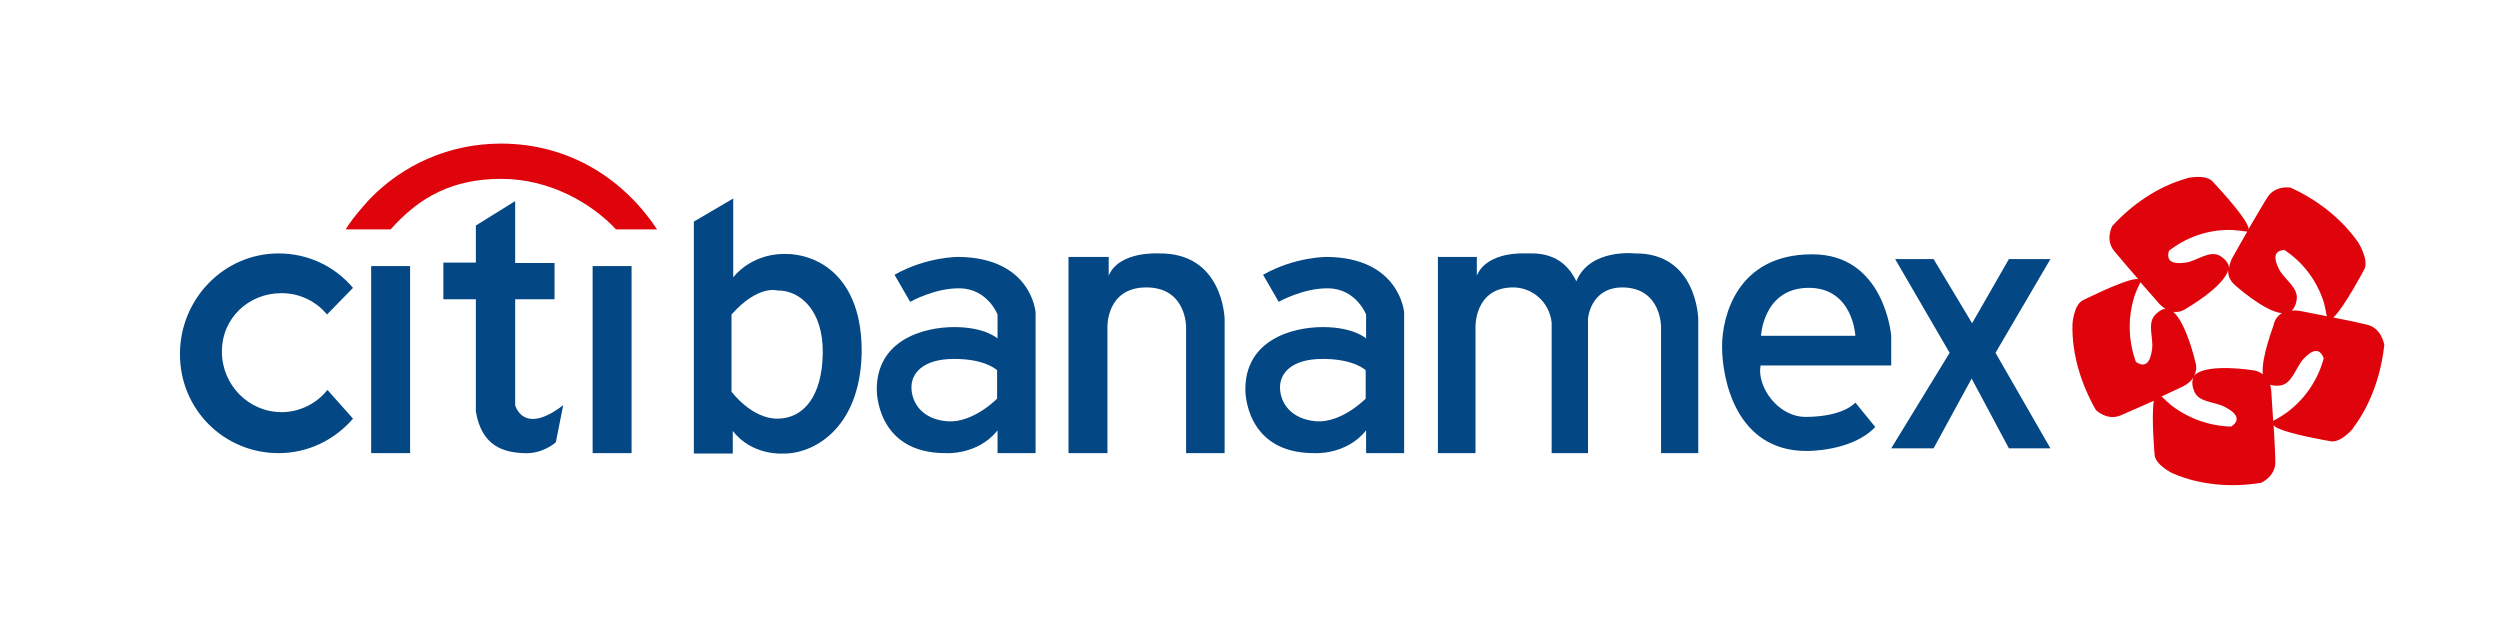
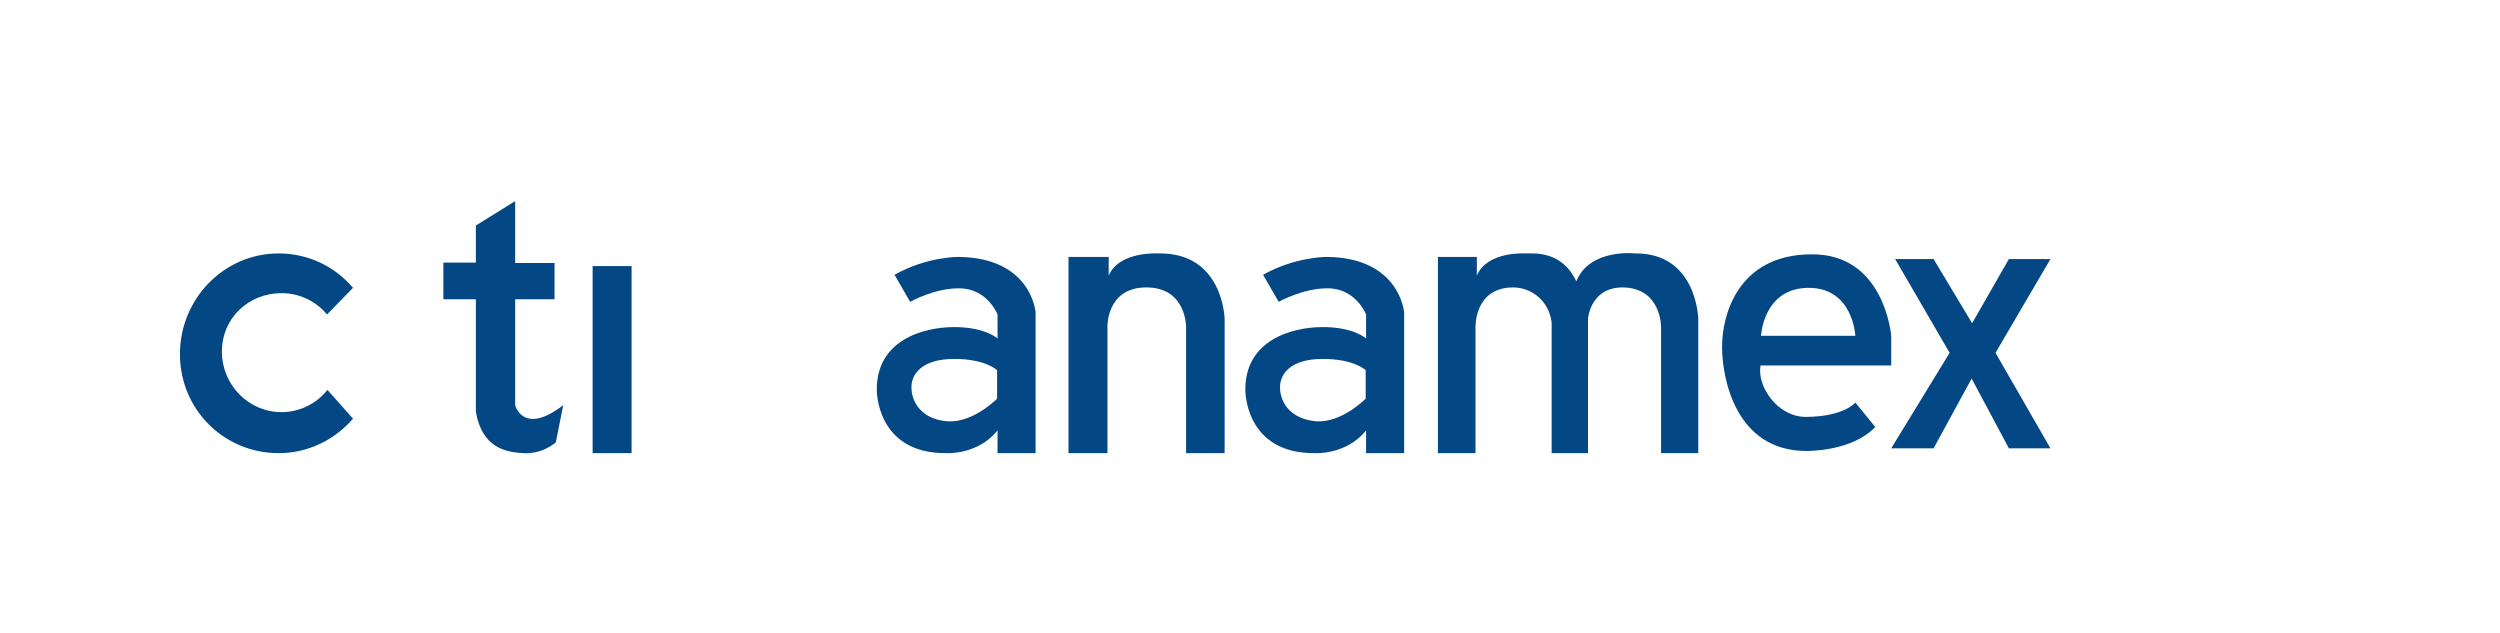
<svg xmlns="http://www.w3.org/2000/svg" width="162pt" height="41pt" viewBox="0 0 162 41" version="1.1">
  <g id="surface1">
    <path style=" stroke:none;fill-rule:nonzero;fill:rgb(1.176%,27.843%,51.765%);fill-opacity:1;" d="M 21.219 25.266 C 20.52 26.145 19.426 26.707 18.246 26.707 C 16.117 26.707 14.379 24.953 14.379 22.781 C 14.379 20.602 16.117 18.996 18.246 18.996 C 19.426 18.996 20.488 19.531 21.191 20.379 L 22.875 18.652 C 21.699 17.27 19.988 16.422 18.051 16.422 C 14.52 16.422 11.66 19.359 11.66 22.949 C 11.66 26.539 14.52 29.363 18.051 29.363 C 19.988 29.363 21.699 28.488 22.875 27.129 Z M 21.219 25.266 " />
-     <path style=" stroke:none;fill-rule:nonzero;fill:rgb(1.176%,27.843%,51.765%);fill-opacity:1;" d="M 24.051 17.242 L 26.574 17.242 L 26.574 29.363 L 24.051 29.363 Z M 24.051 17.242 " />
    <path style=" stroke:none;fill-rule:nonzero;fill:rgb(1.176%,27.843%,51.765%);fill-opacity:1;" d="M 30.836 14.613 L 33.383 13.031 L 33.383 17.043 L 35.934 17.043 L 35.934 19.391 L 33.383 19.391 L 33.383 26.254 C 33.383 26.254 33.891 28.262 36.496 26.254 L 36.02 28.656 C 36.02 28.656 35.18 29.445 33.918 29.363 C 32.652 29.305 31.227 28.941 30.836 26.68 L 30.836 19.391 L 28.73 19.391 L 28.73 17.016 L 30.836 17.016 Z M 30.836 14.613 " />
    <path style=" stroke:none;fill-rule:nonzero;fill:rgb(1.176%,27.843%,51.765%);fill-opacity:1;" d="M 38.402 17.242 L 40.926 17.242 L 40.926 29.363 L 38.402 29.363 Z M 38.402 17.242 " />
-     <path style=" stroke:none;fill-rule:nonzero;fill:rgb(1.176%,27.843%,51.765%);fill-opacity:1;" d="M 50.793 16.453 C 48.578 16.48 47.512 17.977 47.512 17.977 L 47.512 12.863 L 44.961 14.359 L 44.961 29.391 L 47.484 29.391 L 47.484 27.922 C 48.719 29.531 50.707 29.391 50.707 29.391 C 52.668 29.445 55.727 27.809 55.836 22.895 C 55.895 17.945 53.008 16.422 50.793 16.453 Z M 50.371 27.129 C 48.688 27.129 47.402 25.379 47.402 25.379 L 47.402 20.379 C 49.137 18.43 50.371 18.824 50.371 18.824 C 51.801 18.793 53.344 20.066 53.316 22.863 C 53.285 25.66 52.082 27.129 50.371 27.129 Z M 50.371 27.129 " />
-     <path style=" stroke:none;fill-rule:nonzero;fill:rgb(87.451%,1.569%,4.314%);fill-opacity:1;" d="M 42.582 14.867 C 40.504 11.73 37.027 9.305 32.457 9.305 C 29.098 9.305 26.098 10.688 23.965 12.891 C 23.965 12.891 22.902 14.02 22.398 14.867 L 25.312 14.867 C 27.191 12.746 29.348 11.59 32.488 11.59 C 35.738 11.59 38.457 13.285 39.918 14.867 Z M 42.582 14.867 " />
    <path style=" stroke:none;fill-rule:nonzero;fill:rgb(1.176%,27.843%,51.765%);fill-opacity:1;" d="M 62.113 16.648 C 62.113 16.648 60.07 16.621 57.965 17.805 L 58.977 19.559 C 58.977 19.559 60.574 18.652 62.199 18.684 C 63.996 18.711 64.641 20.379 64.641 20.379 L 64.641 21.934 C 64.641 21.934 63.855 21.195 61.836 21.195 C 59.816 21.195 56.793 22.047 56.816 25.266 C 56.816 25.266 56.762 29.391 61.305 29.363 C 61.305 29.363 63.348 29.504 64.641 27.891 L 64.641 29.363 L 67.105 29.363 L 67.105 20.238 C 67.105 20.238 66.852 16.703 62.113 16.648 Z M 64.613 25.832 C 64.613 25.832 63.07 27.41 61.414 27.301 C 59.762 27.184 59.09 26.113 59.062 25.152 C 59.035 24.219 59.762 23.258 61.836 23.258 C 63.883 23.258 64.613 23.992 64.613 23.992 Z M 64.613 25.832 " />
    <path style=" stroke:none;fill-rule:nonzero;fill:rgb(1.176%,27.843%,51.765%);fill-opacity:1;" d="M 69.238 29.363 L 71.762 29.363 L 71.762 21.195 C 71.762 21.195 71.676 18.625 74.281 18.625 C 76.891 18.625 76.859 21.195 76.859 21.195 L 76.859 29.363 L 79.355 29.363 L 79.355 20.66 C 79.355 20.66 79.27 16.367 75.098 16.422 C 75.098 16.422 72.516 16.25 71.844 17.863 L 71.844 16.648 L 69.238 16.648 Z M 69.238 29.363 " />
    <path style=" stroke:none;fill-rule:nonzero;fill:rgb(1.176%,27.843%,51.765%);fill-opacity:1;" d="M 85.996 16.648 C 85.996 16.648 83.953 16.621 81.848 17.805 L 82.859 19.559 C 82.859 19.559 84.457 18.652 86.082 18.684 C 87.875 18.711 88.523 20.379 88.523 20.379 L 88.523 21.934 C 88.523 21.934 87.738 21.195 85.719 21.195 C 83.699 21.195 80.676 22.047 80.699 25.266 C 80.699 25.266 80.645 29.391 85.188 29.363 C 85.188 29.363 87.23 29.504 88.523 27.891 L 88.523 29.363 L 90.988 29.363 L 90.988 20.238 C 90.988 20.238 90.707 16.703 85.996 16.648 Z M 88.496 25.832 C 88.496 25.832 86.953 27.41 85.297 27.301 C 83.645 27.16 82.973 26.113 82.945 25.152 C 82.918 24.219 83.645 23.258 85.719 23.258 C 87.766 23.258 88.496 23.992 88.496 23.992 Z M 88.496 25.832 " />
    <path style=" stroke:none;fill-rule:nonzero;fill:rgb(1.176%,27.843%,51.765%);fill-opacity:1;" d="M 102.145 18.23 C 101.223 16.25 99.426 16.422 98.863 16.422 C 98.863 16.422 96.371 16.25 95.699 17.863 L 95.699 16.648 L 93.176 16.648 L 93.176 29.363 L 95.613 29.363 L 95.613 21.195 C 95.613 21.195 95.531 18.625 98.055 18.625 C 99.285 18.625 100.406 19.559 100.547 20.914 L 100.547 29.363 L 102.902 29.363 L 102.902 20.66 C 102.902 20.66 103.039 18.625 105.145 18.625 C 107.668 18.652 107.637 21.195 107.637 21.195 L 107.637 29.363 L 110.047 29.363 L 110.047 20.66 C 110.047 20.66 109.965 16.367 105.93 16.422 C 105.957 16.422 103.012 16.082 102.145 18.23 " />
    <path style=" stroke:none;fill-rule:nonzero;fill:rgb(1.176%,27.843%,51.765%);fill-opacity:1;" d="M 122.551 23.684 L 122.551 21.762 C 122.551 21.762 122.129 16.422 117.367 16.48 C 112.598 16.508 111.59 20.434 111.59 22.469 C 111.59 24.5 112.457 29.223 117.059 29.223 C 117.059 29.223 120 29.277 121.516 27.668 L 120.227 26.086 C 120.227 26.086 119.523 26.988 117.059 27.016 C 115.18 27.043 113.832 25.012 114.086 23.684 Z M 117.168 18.652 C 120.086 18.625 120.227 21.762 120.227 21.762 L 114.113 21.762 C 114.113 21.762 114.254 18.684 117.168 18.652 Z M 117.168 18.652 " />
    <path style=" stroke:none;fill-rule:nonzero;fill:rgb(1.176%,27.843%,51.765%);fill-opacity:1;" d="M 122.805 16.789 L 125.297 16.789 L 127.793 20.945 L 130.176 16.789 L 132.867 16.789 L 129.309 22.863 L 132.867 29.051 L 130.176 29.051 L 127.762 24.531 L 125.297 29.051 L 122.551 29.051 L 126.336 22.863 Z M 122.805 16.789 " />
-     <path style=" stroke:none;fill-rule:nonzero;fill:rgb(87.451%,1.569%,4.314%);fill-opacity:1;" d="M 153.441 21.055 C 153.02 20.945 152.094 20.742 151.199 20.574 C 151.227 20.574 151.227 20.547 151.227 20.547 C 151.898 19.926 153.215 17.441 153.215 17.441 C 153.496 16.848 152.879 15.828 152.879 15.828 L 152.855 15.773 C 151.762 14.16 150.105 12.918 148.426 12.156 C 148.426 12.156 147.441 11.988 146.938 12.777 C 146.688 13.145 146.184 14.051 145.707 14.84 C 145.707 14.754 145.676 14.645 145.648 14.613 C 145.285 13.766 143.348 11.73 143.348 11.73 C 142.875 11.281 141.754 11.535 141.754 11.535 L 141.699 11.562 C 139.848 12.07 138.137 13.258 136.875 14.645 C 136.875 14.645 136.398 15.52 136.988 16.25 C 137.27 16.594 137.941 17.383 138.559 18.09 C 138.473 18.09 138.418 18.059 138.359 18.09 C 137.465 18.199 134.941 19.473 134.941 19.473 C 134.383 19.785 134.297 20.969 134.297 20.969 L 134.297 21.027 C 134.242 22.977 134.887 24.953 135.812 26.566 C 135.812 26.566 136.512 27.27 137.379 26.934 C 137.801 26.762 138.723 26.336 139.566 25.973 C 139.398 27.016 139.621 29.504 139.621 29.504 C 139.707 30.152 140.77 30.664 140.77 30.664 L 140.828 30.688 C 142.594 31.453 144.668 31.594 146.516 31.285 C 146.516 31.285 147.441 30.891 147.441 29.957 C 147.441 29.504 147.387 28.488 147.332 27.555 C 147.387 27.609 147.473 27.695 147.496 27.695 C 148.312 28.145 151.059 28.598 151.059 28.598 C 151.707 28.684 152.461 27.781 152.461 27.781 L 152.488 27.723 C 153.664 26.168 154.309 24.191 154.504 22.328 C 154.48 22.297 154.34 21.309 153.441 21.055 Z M 140.551 16.25 C 141.637 15.402 142.988 14.898 144.473 14.898 C 144.809 14.898 145.367 14.98 145.621 15.008 C 145.145 15.828 144.754 16.535 144.754 16.535 C 144.754 16.535 144.5 16.902 144.441 17.383 C 144.441 17.215 144.359 16.902 143.883 16.594 C 143.184 16.168 142.398 16.902 141.637 17.016 C 140.883 17.129 140.324 16.988 140.551 16.25 Z M 139.707 20.348 C 139.09 20.914 139.566 21.875 139.453 22.641 C 139.34 23.43 139.059 23.883 138.418 23.457 L 138.418 23.484 C 137.941 22.188 137.855 20.742 138.277 19.305 C 138.359 18.996 138.586 18.512 138.699 18.289 C 139.285 18.965 139.789 19.531 139.789 19.531 C 139.789 19.531 139.988 19.812 140.324 20.012 C 140.184 20.012 139.961 20.098 139.707 20.348 Z M 144.582 27.641 C 143.238 27.609 141.863 27.16 140.688 26.254 C 140.52 26.113 140.27 25.887 140.07 25.691 C 140.746 25.379 141.277 25.125 141.277 25.125 C 141.277 25.125 141.836 24.926 142.145 24.449 C 142.059 24.613 142.004 24.898 142.172 25.32 C 142.453 26.113 143.52 26 144.219 26.395 C 144.918 26.762 145.227 27.215 144.582 27.641 Z M 146.629 24.246 C 146.461 24.137 146.266 24.023 145.988 23.992 C 145.988 23.992 143.184 23.539 142.285 24.246 C 142.285 24.246 142.23 24.277 142.172 24.359 C 142.312 24.105 142.371 23.824 142.258 23.457 C 142.258 23.457 141.699 20.969 140.828 20.207 C 141.078 20.238 141.332 20.207 141.637 20.012 C 141.637 20.012 144.105 18.598 144.387 17.492 C 144.387 17.492 144.387 17.492 144.387 17.469 C 144.359 17.805 144.473 18.172 144.836 18.484 C 144.836 18.484 146.715 20.18 147.863 20.293 C 147.668 20.406 147.473 20.602 147.355 20.945 C 147.414 20.945 146.516 23.062 146.629 24.246 Z M 148.258 26.68 C 148.004 26.875 147.527 27.16 147.301 27.27 C 147.246 26.336 147.191 25.547 147.191 25.547 C 147.191 25.547 147.191 25.266 147.109 24.926 C 147.246 24.984 147.441 25.012 147.723 24.984 C 148.535 24.898 148.73 23.852 149.266 23.258 C 149.797 22.691 150.301 22.469 150.582 23.23 L 150.582 23.203 C 150.219 24.559 149.434 25.773 148.258 26.68 Z M 149.207 20.18 C 149.207 20.18 148.871 20.098 148.508 20.121 C 148.621 20.012 148.762 19.812 148.816 19.473 C 148.984 18.652 148.059 18.148 147.695 17.469 C 147.332 16.762 147.301 16.227 148.059 16.199 L 148.031 16.199 C 149.18 16.957 150.078 18.09 150.555 19.5 C 150.637 19.754 150.723 20.207 150.777 20.492 C 149.938 20.32 149.207 20.18 149.207 20.18 Z M 149.207 20.18 " />
  </g>
</svg>